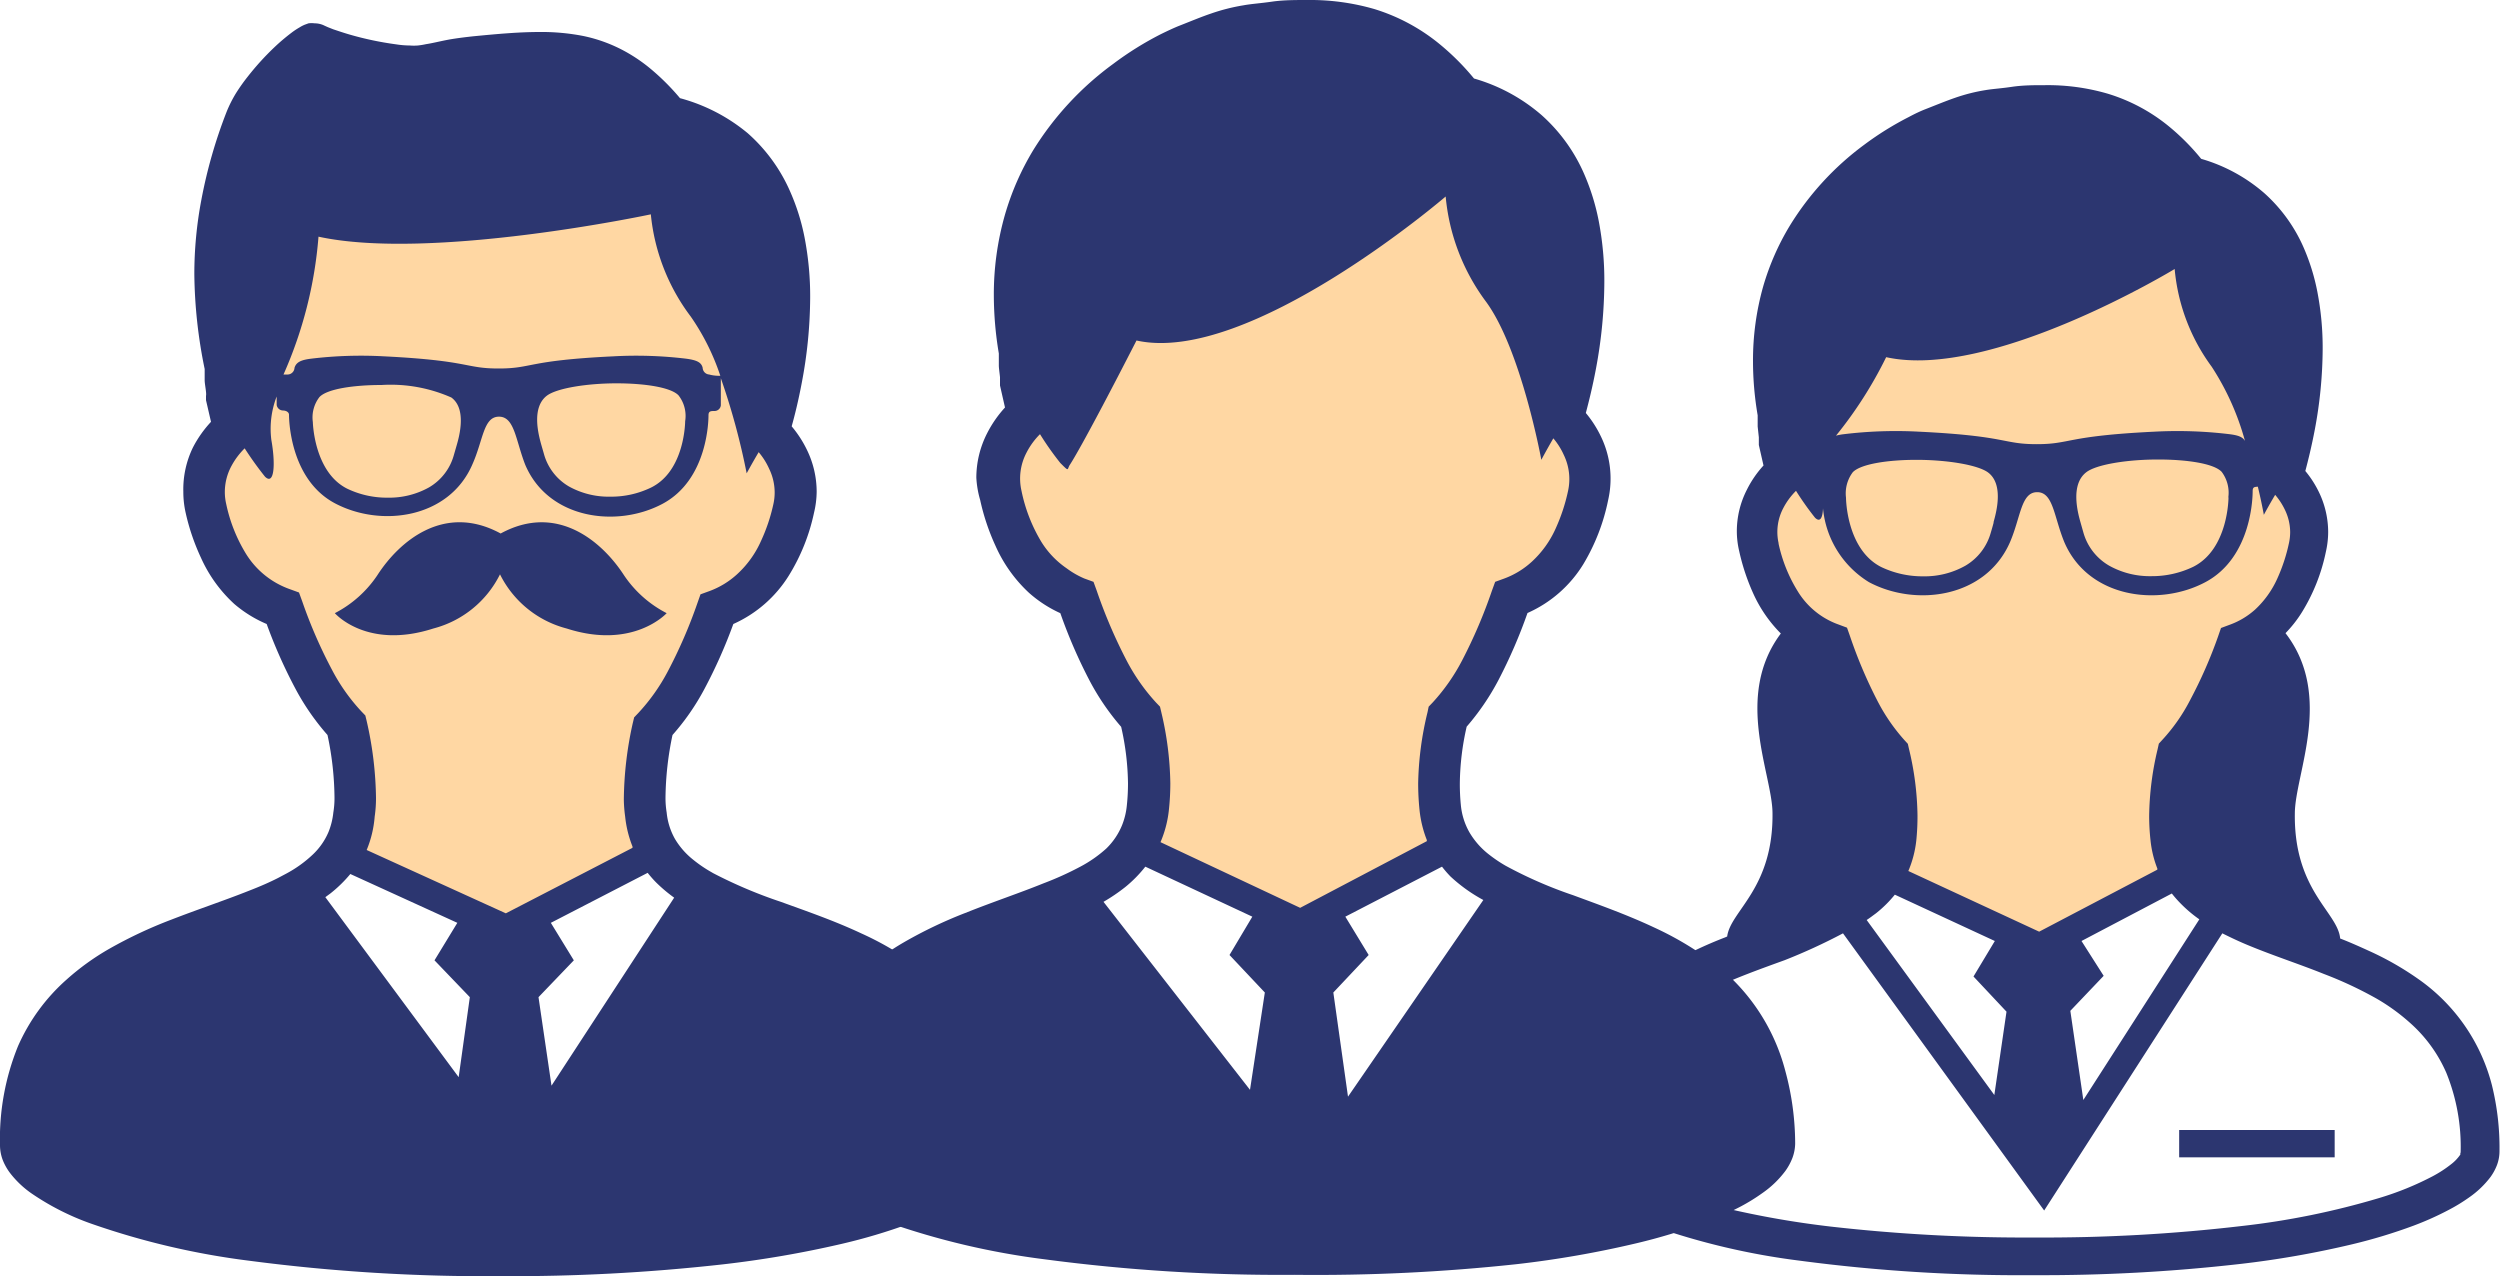
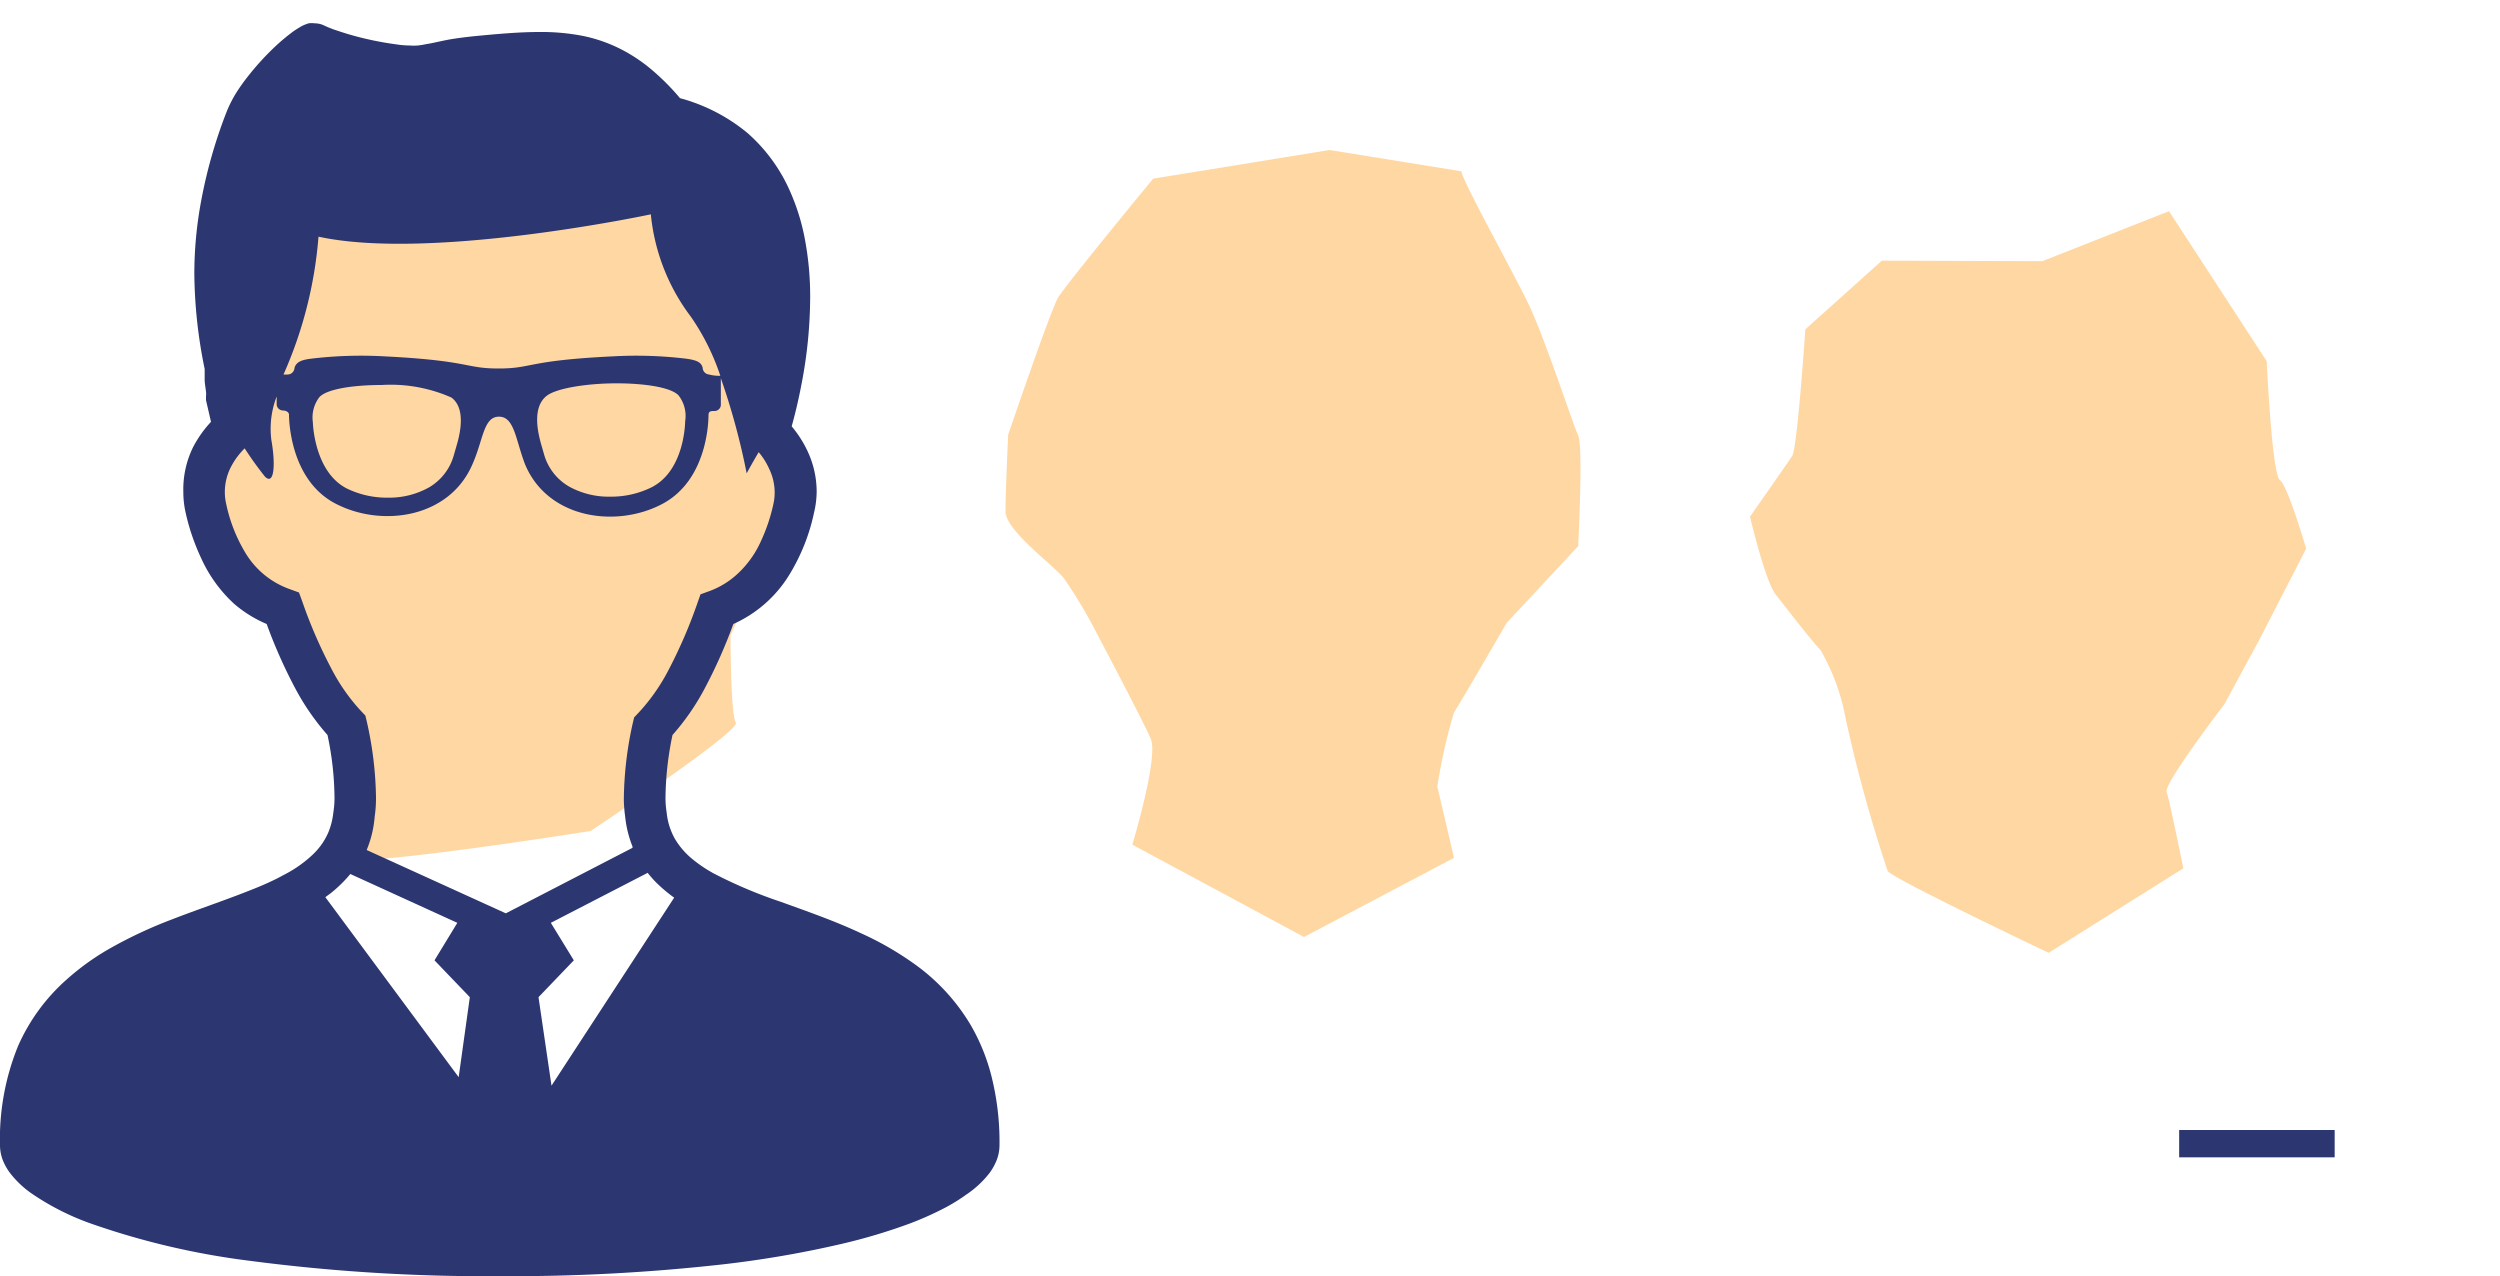
<svg xmlns="http://www.w3.org/2000/svg" viewBox="0 0 150 76.56">
  <defs>
    <style>.cls-1{fill:#ffd7a3;}.cls-2{fill:#2c3670;}</style>
  </defs>
  <title>10wish-07</title>
  <g id="レイヤー_2" data-name="レイヤー 2">
    <g id="コンテンツ">
-       <path class="cls-1" d="M28,10.28c6.81-.32,10-3.17,12.36,1.58s3.49,2.69,4.12,7.45.48,4.59,1.74,6.65A7,7,0,0,1,47,31c-.16,1.11-4.59,6.5-4.59,6.5l-3.17,7.13s0,4.75.32,5.23-8.71,6.5-8.71,6.5S21.31,52.1,21,51.47s-1.11-9.82-1.11-9.82-2.38-4-2.69-4.44-2.38-2.85-2.38-2.85-3-2.69-3-3.33a19.58,19.58,0,0,1,.63-3.64c.32-1.11,1.74-8.71,2.06-9.5s3-8.55,3-8.55Z" />
+       <path class="cls-1" d="M28,10.28c6.81-.32,10-3.17,12.36,1.58s3.49,2.69,4.12,7.45.48,4.59,1.74,6.65A7,7,0,0,1,47,31l-3.17,7.13s0,4.75.32,5.23-8.71,6.5-8.71,6.5S21.31,52.1,21,51.47s-1.11-9.82-1.11-9.82-2.38-4-2.69-4.44-2.38-2.85-2.38-2.85-3-2.69-3-3.33a19.58,19.58,0,0,1,.63-3.64c.32-1.11,1.74-8.71,2.06-9.5s3-8.55,3-8.55Z" />
      <path class="cls-1" d="M87.69,10.28c0,.48,3,5.86,4,7.92s2.69,7.29,3,7.92,0,6.65,0,6.65l-4.28,4.59s-2.85,4.91-3.17,5.39a32.42,32.42,0,0,0-1,4.44l1,4.28-9,4.75-10.3-5.54s1.58-5.23,1.11-6.34-3.49-6.81-3.49-6.81a27.7,27.7,0,0,0-1.74-2.85c-.63-.79-3.49-2.85-3.49-4s.16-4.59.16-4.59,2.53-7.45,3-8.24,5.7-7.13,5.7-7.13L79.77,9Z" />
      <path class="cls-1" d="M122.54,15.67l7.6-3,5.86,9s.32,6.81.79,7.13,1.58,4.12,1.58,4.12l-2.85,5.54-2.06,3.8S129.83,47,130,47.51s1,4.59,1,4.59l-8.08,5.07s-9.35-4.44-9.66-4.91a87.19,87.19,0,0,1-2.53-9.19A12.74,12.74,0,0,0,109.23,39c-.48-.48-2.06-2.53-2.69-3.33S105,31,105,31s2.22-3.17,2.53-3.64.79-7.6.79-7.6l4.59-4.12Z" />
-       <path class="cls-2" d="M107.12,64.26a11.94,11.94,0,0,0-4.72-6.79,19.32,19.32,0,0,0-3.17-1.83c-1.64-.77-3.31-1.36-4.85-1.93a25.66,25.66,0,0,1-4.05-1.77,8.42,8.42,0,0,1-1.08-.74,4.68,4.68,0,0,1-1.09-1.27,4.07,4.07,0,0,1-.51-1.64A12.6,12.6,0,0,1,87.59,47a15.89,15.89,0,0,1,.41-3.4,14.72,14.72,0,0,0,1.92-2.82,30.58,30.58,0,0,0,1.73-4A7.47,7.47,0,0,0,95,33.85,12.13,12.13,0,0,0,96.49,30a5.8,5.8,0,0,0-.42-3.78,6.69,6.69,0,0,0-.92-1.44c.18-.68.41-1.6.61-2.67a28.66,28.66,0,0,0,.5-5.16,19,19,0,0,0-.34-3.71,13.46,13.46,0,0,0-.84-2.73,10.15,10.15,0,0,0-2.58-3.6,10.68,10.68,0,0,0-4.06-2.2A14.86,14.86,0,0,0,86.32,2.6,11.46,11.46,0,0,0,82.45.54a13.86,13.86,0,0,0-4-.54C77.72,0,77,0,76.31.1S75.09.23,74.6.32a11.67,11.67,0,0,0-1.93.49c-.59.2-1.16.44-1.9.73-.28.11-.65.28-1.1.5a19.38,19.38,0,0,0-2.86,1.78A18.37,18.37,0,0,0,62,9a16.13,16.13,0,0,0-1.71,3.91,17.36,17.36,0,0,0-.66,4.83,21.24,21.24,0,0,0,.3,3.47c0,.08,0,.17,0,.25s0,.31,0,.47.05.49.07.7l0,.27s0,.07,0,.09v0h0v.14l.3,1.32a6.91,6.91,0,0,0-1.08,1.56,5.87,5.87,0,0,0-.64,2.65A5.81,5.81,0,0,0,58.81,30a13.36,13.36,0,0,0,.92,2.75,8.58,8.58,0,0,0,2,2.81,7.44,7.44,0,0,0,1.89,1.23,30.49,30.49,0,0,0,1.73,4,14.58,14.58,0,0,0,1.92,2.82,16,16,0,0,1,.41,3.4,12.55,12.55,0,0,1-.07,1.32,4.29,4.29,0,0,1-.29,1.19,4.14,4.14,0,0,1-.94,1.39A7.66,7.66,0,0,1,64.82,52a18.88,18.88,0,0,1-2.21,1c-1.43.58-3.05,1.12-4.7,1.78a26.65,26.65,0,0,0-3.68,1.76,15,15,0,0,0-2.55,1.86,11.65,11.65,0,0,0-2.92,4.12,15.2,15.2,0,0,0-1.1,6,2.56,2.56,0,0,0,.18.94,3.36,3.36,0,0,0,.43.76,5.89,5.89,0,0,0,1.26,1.22,15.24,15.24,0,0,0,3.66,1.88,45.72,45.72,0,0,0,9.5,2.24,107.49,107.49,0,0,0,15,.93A112.16,112.16,0,0,0,91,75.85a61.1,61.1,0,0,0,7.21-1.26,34.29,34.29,0,0,0,4-1.21,18.92,18.92,0,0,0,2.25-1,11.48,11.48,0,0,0,1.29-.8,5.94,5.94,0,0,0,1.37-1.32,3.5,3.5,0,0,0,.42-.77,2.58,2.58,0,0,0,.17-.89A16.7,16.7,0,0,0,107.12,64.26ZM75,65.39,66.21,54.11a10.77,10.77,0,0,0,1.31-.89A7.67,7.67,0,0,0,68.72,52l6.42,3L73.77,57.3l2.12,2.25ZM69.63,50.53a6.66,6.66,0,0,0,.51-2A15,15,0,0,0,70.22,47a19.5,19.5,0,0,0-.54-4.26l-.08-.34-.24-.25a11.8,11.8,0,0,1-1.78-2.55,30.36,30.36,0,0,1-1.77-4.14l-.2-.55-.55-.2A5.13,5.13,0,0,1,64,34.1a5.32,5.32,0,0,1-1.52-1.59,9.66,9.66,0,0,1-1.19-3.06,3.33,3.33,0,0,1,.29-2.27,4.38,4.38,0,0,1,.82-1.13,17.72,17.72,0,0,0,1.22,1.73c.56.56.39.39.57.11,0,0,.64-.9,4-7.46,6.75,1.5,18.55-8.64,18.55-8.64a12.45,12.45,0,0,0,2.39,6.27c2.13,2.85,3.35,9.53,3.35,9.53s.29-.55.72-1.29a4.19,4.19,0,0,1,.63,1,3.32,3.32,0,0,1,.25,2.17,10.91,10.91,0,0,1-.74,2.24,6.05,6.05,0,0,1-1.44,2,5,5,0,0,1-1.64,1l-.55.2-.2.55a30.17,30.17,0,0,1-1.77,4.14,11.71,11.71,0,0,1-1.78,2.55l-.24.25-.07.34A19.28,19.28,0,0,0,85.09,47a15.63,15.63,0,0,0,.08,1.58,6.77,6.77,0,0,0,.44,1.82l0,.07-7.6,4ZM80.88,65.8,80,59.55l2.12-2.25L80.72,55,86.52,52a6.51,6.51,0,0,0,.51.59A9.5,9.5,0,0,0,89,54Z" />
      <path class="cls-2" d="M59.47,64.5a11.93,11.93,0,0,0-1.23-3,12.06,12.06,0,0,0-3.43-3.7A18.68,18.68,0,0,0,51.67,56c-1.62-.76-3.28-1.33-4.82-1.89a28,28,0,0,1-4.06-1.72l-.12-.07a7.84,7.84,0,0,1-1.07-.73,4.59,4.59,0,0,1-1.1-1.25A4,4,0,0,1,40,48.75a5.36,5.36,0,0,1-.07-.88,19,19,0,0,1,.42-3.77,14.22,14.22,0,0,0,1.92-2.77A30.28,30.28,0,0,0,44,37.44a7.54,7.54,0,0,0,3.32-2.89,11.79,11.79,0,0,0,1.52-3.78A5.61,5.61,0,0,0,49,29.5,5.75,5.75,0,0,0,48.42,27a6.71,6.71,0,0,0-.92-1.42c.19-.67.41-1.57.61-2.63a27.75,27.75,0,0,0,.5-5.07,18.47,18.47,0,0,0-.34-3.65,12.87,12.87,0,0,0-.84-2.69,10,10,0,0,0-2.57-3.55A10.69,10.69,0,0,0,40.8,5.89a14,14,0,0,0-1.75-1.75,9.7,9.7,0,0,0-1.57-1.07A9,9,0,0,0,35,2.16a13,13,0,0,0-2.63-.24c-1.25,0-2.56.12-4,.26-.55.06-1,.12-1.41.19-.59.11-1,.22-1.4.28a4.51,4.51,0,0,1-.49.08,3.17,3.17,0,0,1-.48,0,5.66,5.66,0,0,1-.83-.07A19.14,19.14,0,0,1,21,2.08c-.38-.11-.7-.22-1-.32l-.33-.13-.2-.09a1.31,1.31,0,0,0-.59-.14,1.45,1.45,0,0,0-.37,0l-.22.08a2,2,0,0,0-.31.16,4.48,4.48,0,0,0-.51.34,12,12,0,0,0-1,.85,16.22,16.22,0,0,0-1.6,1.76,11.26,11.26,0,0,0-.71,1,7.7,7.7,0,0,0-.56,1.11A29.46,29.46,0,0,0,12.08,12a23.84,23.84,0,0,0-.42,4.45,29.41,29.41,0,0,0,.62,5.69c0,.08,0,.15,0,.22s0,.3,0,.46.06.48.08.69,0,.19,0,.27,0,.07,0,.09v0h0v.14l.3,1.3a6.89,6.89,0,0,0-1.08,1.53A5.74,5.74,0,0,0,11,29.5a5.64,5.64,0,0,0,.14,1.27h0a13.1,13.1,0,0,0,.92,2.7,8.42,8.42,0,0,0,2,2.77A7.46,7.46,0,0,0,16,37.44a30.16,30.16,0,0,0,1.73,3.89,14.45,14.45,0,0,0,1.92,2.77,18.6,18.6,0,0,1,.42,3.77,5.33,5.33,0,0,1-.07.88,4.27,4.27,0,0,1-.29,1.17,4,4,0,0,1-.95,1.36,7.33,7.33,0,0,1-1.59,1.14l-.49.26c-.53.27-1.11.52-1.73.76-1.43.57-3.05,1.11-4.7,1.75a26.89,26.89,0,0,0-3.68,1.73A15,15,0,0,0,4,58.77a11.53,11.53,0,0,0-2.92,4A14.79,14.79,0,0,0,0,68.72a2.52,2.52,0,0,0,.18.92,3.33,3.33,0,0,0,.43.75,5.79,5.79,0,0,0,1.26,1.2,15.34,15.34,0,0,0,3.66,1.85A46,46,0,0,0,15,75.65a109.12,109.12,0,0,0,15,.92,114.27,114.27,0,0,0,13.3-.7,63.06,63.06,0,0,0,7.21-1.24,34.34,34.34,0,0,0,4-1.19,19.14,19.14,0,0,0,2.24-1A10.84,10.84,0,0,0,58,71.66a5.94,5.94,0,0,0,1.38-1.29,3.5,3.5,0,0,0,.42-.76,2.49,2.49,0,0,0,.17-.88A16.22,16.22,0,0,0,59.47,64.5ZM19.11,14.2c6.75,1.47,19.94-1.34,19.94-1.34A12.13,12.13,0,0,0,41.45,19a13.89,13.89,0,0,1,1.77,3.55c-.1,0-.39,0-.67-.08a.42.42,0,0,1-.39-.4c-.08-.36-.42-.47-1-.55a25.1,25.1,0,0,0-4.36-.14c-5.22.25-4.83.73-6.88.73s-1.66-.47-6.88-.73a25.14,25.14,0,0,0-4.37.14c-.55.07-.89.18-1,.55a.42.42,0,0,1-.39.4l-.27,0A25.24,25.24,0,0,0,19.11,14.2Zm22,11.06s0,3-2.06,4a5.48,5.48,0,0,1-2.44.54,4.9,4.9,0,0,1-2.47-.61,3.25,3.25,0,0,1-1.5-1.94l-.17-.59c-.16-.58-.59-2.19.33-2.91.59-.46,2.43-.75,4.19-.75,1.61,0,3.24.22,3.72.72A2,2,0,0,1,41.11,25.27ZM27.4,26.72l-.17.59a3.24,3.24,0,0,1-1.5,1.94,4.9,4.9,0,0,1-2.46.61,5.5,5.5,0,0,1-2.44-.54c-2-1-2.06-4-2.06-4a2,2,0,0,1,.4-1.5c.48-.5,2.11-.72,3.72-.72a9,9,0,0,1,4.19.75C28,24.52,27.57,26.14,27.4,26.72Zm.12,37.91-8-10.8.3-.22a7.89,7.89,0,0,0,1.2-1.17l6.42,2.93-1.37,2.25,2.12,2.21ZM22,51A6.51,6.51,0,0,0,22.48,49a7.65,7.65,0,0,0,.08-1.13A21.65,21.65,0,0,0,22,43.26l-.08-.33-.24-.25a11.39,11.39,0,0,1-1.77-2.51,28.83,28.83,0,0,1-1.77-4.07l-.2-.55-.55-.2a5.08,5.08,0,0,1-2.63-2.12,9.43,9.43,0,0,1-1.19-3,3.19,3.19,0,0,1-.08-.72,3.28,3.28,0,0,1,.37-1.5,4.41,4.41,0,0,1,.82-1.11,20,20,0,0,0,1.22,1.7c.56.55.64-.75.38-2.21a5.37,5.37,0,0,1,.32-2.6v.5a.39.39,0,0,0,.37.34c.21,0,.37.11.37.25s0,3.86,2.76,5.32,6.84.91,8.24-2.33C29,26.4,29,25,29.94,25s1,1.43,1.58,2.9c1.39,3.25,5.49,3.79,8.23,2.33s2.76-5.07,2.76-5.32.15-.25.37-.25a.38.38,0,0,0,.37-.34V22.69A41.94,41.94,0,0,1,44.8,28.4s.29-.54.72-1.27a4.12,4.12,0,0,1,.63,1,3.26,3.26,0,0,1,.33,1.41,3.19,3.19,0,0,1-.08.72,10.59,10.59,0,0,1-.74,2.2,6,6,0,0,1-1.44,2,5,5,0,0,1-1.64,1l-.55.2-.19.54a29.31,29.31,0,0,1-1.77,4.08,11.58,11.58,0,0,1-1.78,2.51l-.24.25-.08.33a21.77,21.77,0,0,0-.54,4.61A8.38,8.38,0,0,0,37.51,49a6.67,6.67,0,0,0,.44,1.79l0,.08-7.6,3.93ZM33.09,65.14l-.78-5.31,2.12-2.21-1.38-2.25,5.81-3a6.9,6.9,0,0,0,.51.58,9.06,9.06,0,0,0,1.08.91Z" />
-       <path class="cls-2" d="M40,36.79a6.85,6.85,0,0,1-2.57-2.29c-1.3-2-4-4.34-7.39-2.49-3.4-1.85-6.09.48-7.39,2.49a6.84,6.84,0,0,1-2.56,2.29S22,39,26,37.71a6.21,6.21,0,0,0,4-3.25,6.21,6.21,0,0,0,4,3.25C38,39,40,36.79,40,36.79Z" />
-       <path class="cls-2" d="M149.51,65.09a11.15,11.15,0,0,0-4.4-6.34,18,18,0,0,0-3-1.71c-.57-.26-1.13-.51-1.7-.73-.14-1.58-2.78-2.87-2.72-7.49,0-2.38,2.35-7.06-.56-10.83a7.36,7.36,0,0,0,1-1.28,11.17,11.17,0,0,0,1.42-3.59,5.45,5.45,0,0,0,.14-1.2,5.52,5.52,0,0,0-.52-2.32,6.22,6.22,0,0,0-.85-1.34c.17-.64.38-1.49.57-2.49a26.73,26.73,0,0,0,.47-4.81,17.68,17.68,0,0,0-.32-3.46,12.7,12.7,0,0,0-.78-2.55,9.45,9.45,0,0,0-2.4-3.36,10,10,0,0,0-3.79-2.06,13.63,13.63,0,0,0-2-2,10.68,10.68,0,0,0-3.61-1.91,12.84,12.84,0,0,0-3.75-.51c-.66,0-1.33,0-2,.1s-1.13.12-1.6.2a10.67,10.67,0,0,0-1.81.46c-.55.19-1.08.41-1.77.68-.26.1-.61.26-1,.47a18.51,18.51,0,0,0-2.67,1.66,17.23,17.23,0,0,0-4.47,4.86,15.2,15.2,0,0,0-1.6,3.65,16.33,16.33,0,0,0-.61,4.5,19.31,19.31,0,0,0,.28,3.23c0,.08,0,.15,0,.23s0,.29,0,.44l.07.65c0,.1,0,.19,0,.25s0,.06,0,.08v0h0v.13l.28,1.23a6.32,6.32,0,0,0-1,1.46,5.47,5.47,0,0,0-.6,2.47,5.2,5.2,0,0,0,.14,1.2h0a12.82,12.82,0,0,0,.85,2.56,8.12,8.12,0,0,0,1.65,2.39c-2.82,3.76-.53,8.39-.5,10.75.06,4.57-2.52,5.88-2.72,7.43l-.14.06a25,25,0,0,0-3.44,1.64,14.15,14.15,0,0,0-2.38,1.74,10.94,10.94,0,0,0-2.72,3.84,14.25,14.25,0,0,0-1,5.61,2.43,2.43,0,0,0,.17.87,3.21,3.21,0,0,0,.4.71,5.55,5.55,0,0,0,1.18,1.14,14.29,14.29,0,0,0,3.42,1.75,42.46,42.46,0,0,0,8.86,2.09,100.3,100.3,0,0,0,14,.87,104.76,104.76,0,0,0,12.41-.67,57,57,0,0,0,6.73-1.18,31.84,31.84,0,0,0,3.72-1.13,18,18,0,0,0,2.09-.94,10.23,10.23,0,0,0,1.21-.74,5.62,5.62,0,0,0,1.29-1.23,3.14,3.14,0,0,0,.39-.72,2.39,2.39,0,0,0,.15-.83A15.67,15.67,0,0,0,149.51,65.09ZM113.17,21.43c6.3,1.4,17.31-5.29,17.31-5.29A11.61,11.61,0,0,0,132.7,22a15.74,15.74,0,0,1,2,4.46c-.14-.26-.46-.35-.94-.41a26.05,26.05,0,0,0-4.49-.15c-5.36.26-5,.75-7.07.75s-1.71-.49-7.07-.75a26.05,26.05,0,0,0-4.49.15,3.29,3.29,0,0,0-.48.09A24.87,24.87,0,0,0,113.17,21.43Zm20.54,8.42s0,3.1-2.12,4.16a5.71,5.71,0,0,1-2.51.56,5,5,0,0,1-2.53-.63,3.34,3.34,0,0,1-1.55-2l-.17-.6c-.17-.6-.61-2.26.34-3,.61-.48,2.5-.77,4.31-.77,1.65,0,3.33.22,3.82.74A2.09,2.09,0,0,1,133.7,29.84Zm-14.09,1.5c-.05.19-.11.4-.17.6a3.33,3.33,0,0,1-1.54,2,5,5,0,0,1-2.53.63,5.75,5.75,0,0,1-2.51-.56c-2.09-1.06-2.11-4.13-2.11-4.16a2.11,2.11,0,0,1,.41-1.53c.5-.51,2.18-.74,3.82-.74,1.81,0,3.7.3,4.31.77C120.23,29.08,119.78,30.74,119.61,31.34Zm-12.9,1.26h0a3.07,3.07,0,0,1,.27-2.11,4.17,4.17,0,0,1,.77-1.05,17.59,17.59,0,0,0,1.14,1.61c.31.31.46,0,.48-.56a5.83,5.83,0,0,0,2.76,4.43c2.82,1.5,7,.94,8.46-2.4.65-1.51.66-3,1.63-3s1,1.47,1.63,3c1.43,3.34,5.64,3.9,8.46,2.4s2.84-5.21,2.84-5.47.13-.24.31-.26c.24,1,.36,1.69.36,1.69s.27-.51.68-1.2a4.09,4.09,0,0,1,.59.91,3.1,3.1,0,0,1,.31,1.33,3.18,3.18,0,0,1-.08.69,10.32,10.32,0,0,1-.69,2.09,5.75,5.75,0,0,1-1.34,1.87,4.64,4.64,0,0,1-1.53.91l-.51.19-.18.52A27.55,27.55,0,0,1,131.41,42a10.81,10.81,0,0,1-1.66,2.38l-.22.24-.07.32a18,18,0,0,0-.51,4,13.36,13.36,0,0,0,.08,1.47,6.4,6.4,0,0,0,.41,1.7l0,.07-7.09,3.72-7.85-3.64a6.47,6.47,0,0,0,.48-1.85h0a14.5,14.5,0,0,0,.07-1.47,17.83,17.83,0,0,0-.51-4l-.07-.31-.22-.24A11.19,11.19,0,0,1,112.62,42,28,28,0,0,1,111,38.17l-.18-.51-.51-.19a4.72,4.72,0,0,1-2.45-2A9,9,0,0,1,106.71,32.6Zm18.17,23.85,5.42-2.85a6.83,6.83,0,0,0,.48.55,8,8,0,0,0,1.17,1L125,66l-.78-5.35,2-2.1Zm-4.5,4.24-.73,5L112,55.2c.2-.13.38-.27.57-.41a7.14,7.14,0,0,0,1.12-1.11l6,2.78-1.28,2.13Zm27.24,8.56a2.54,2.54,0,0,1-.57.6,7.24,7.24,0,0,1-1.09.71,18.06,18.06,0,0,1-3.25,1.32,47,47,0,0,1-8.21,1.67,101.6,101.6,0,0,1-12.48.69,103.06,103.06,0,0,1-12.14-.65,55.64,55.64,0,0,1-6.45-1.13,29.78,29.78,0,0,1-3.44-1,16.24,16.24,0,0,1-1.82-.81,8.73,8.73,0,0,1-.95-.58,3.29,3.29,0,0,1-.75-.7.63.63,0,0,1-.1-.18v0a13.21,13.21,0,0,1,.41-3.39,8.79,8.79,0,0,1,3.45-5,15.4,15.4,0,0,1,2.54-1.49c1.36-.65,2.84-1.18,4.3-1.71A34.21,34.21,0,0,0,110.58,56l12.07,16.63L133.34,56c.54.27,1.09.53,1.66.76,1.43.59,3,1.1,4.44,1.68a23.32,23.32,0,0,1,3.16,1.48,11.93,11.93,0,0,1,2,1.45,8.56,8.56,0,0,1,2.18,3,11.8,11.8,0,0,1,.86,4.73A.37.37,0,0,1,147.61,69.24Z" />
      <rect class="cls-2" x="130.75" y="67.8" width="9.33" height="1.64" />
    </g>
  </g>
</svg>